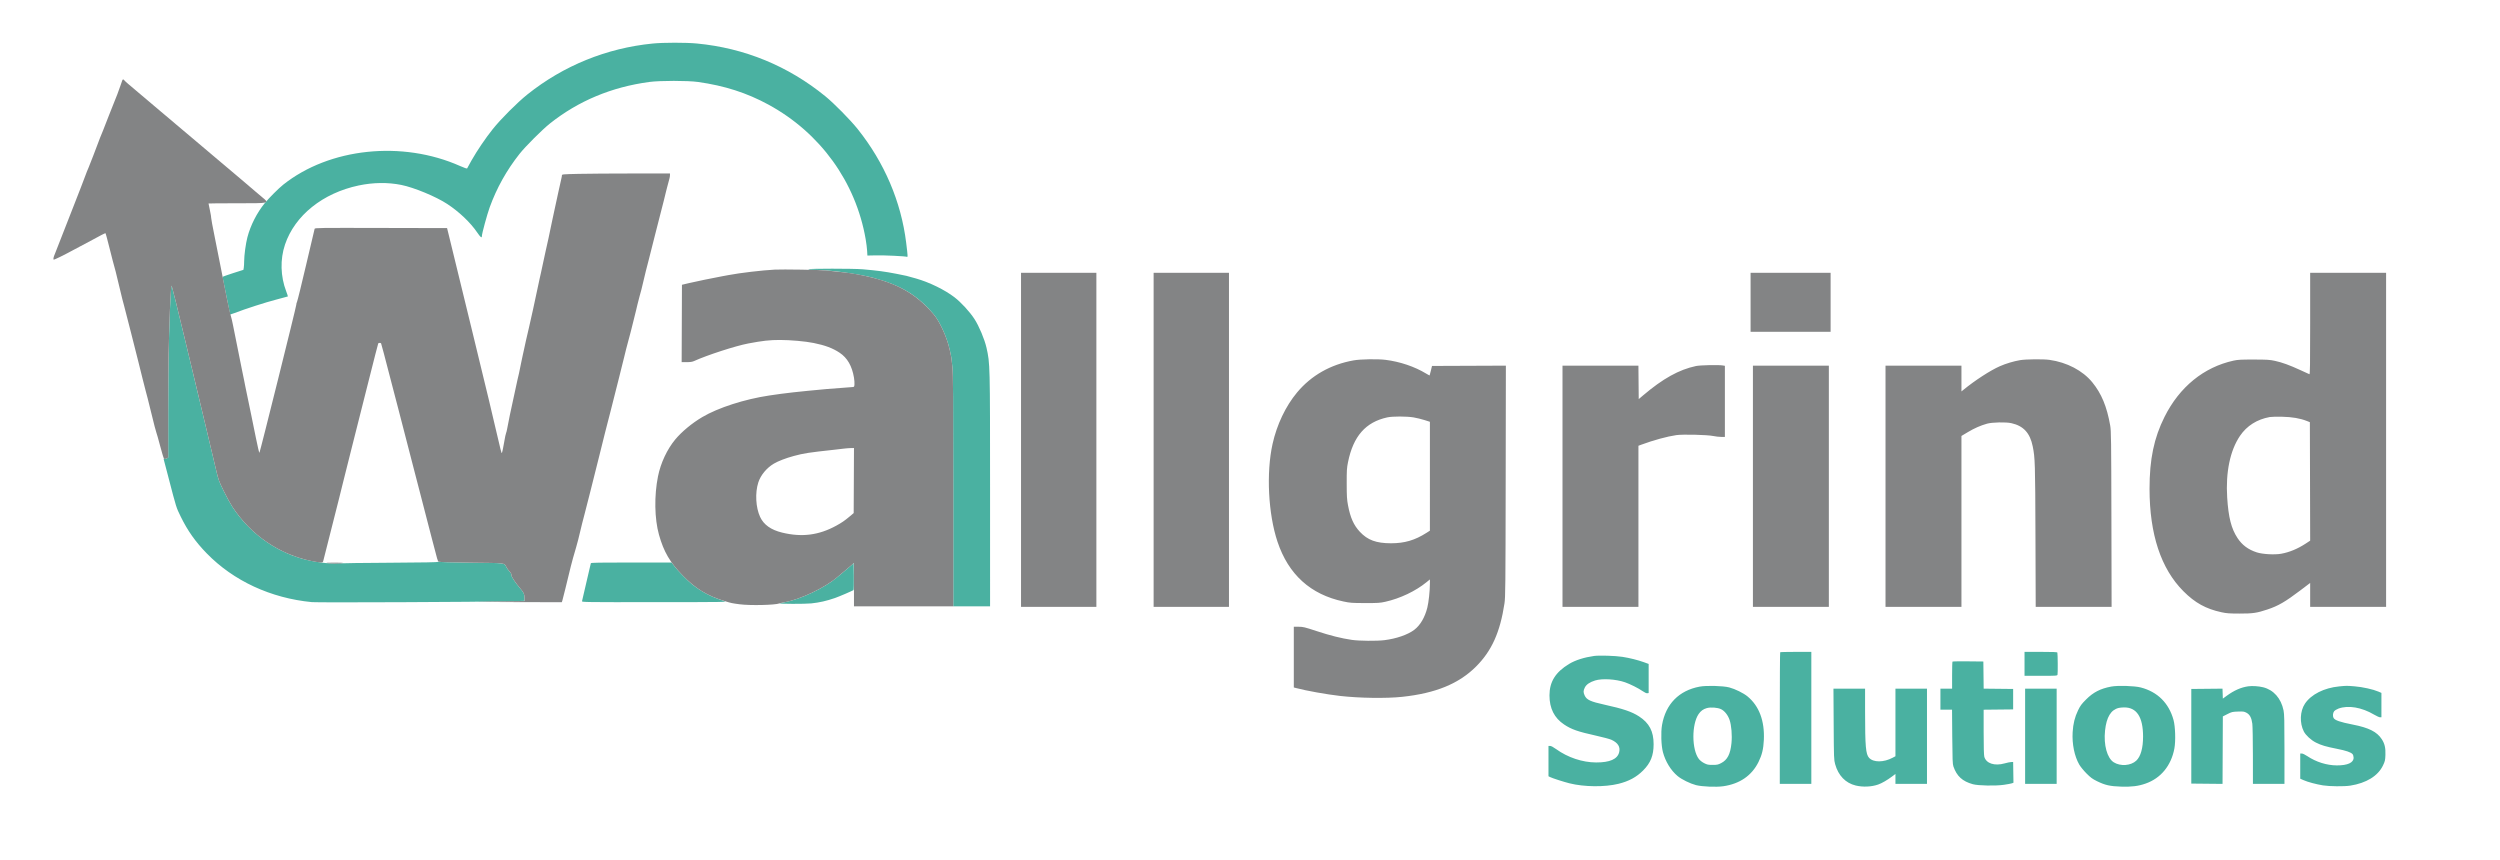
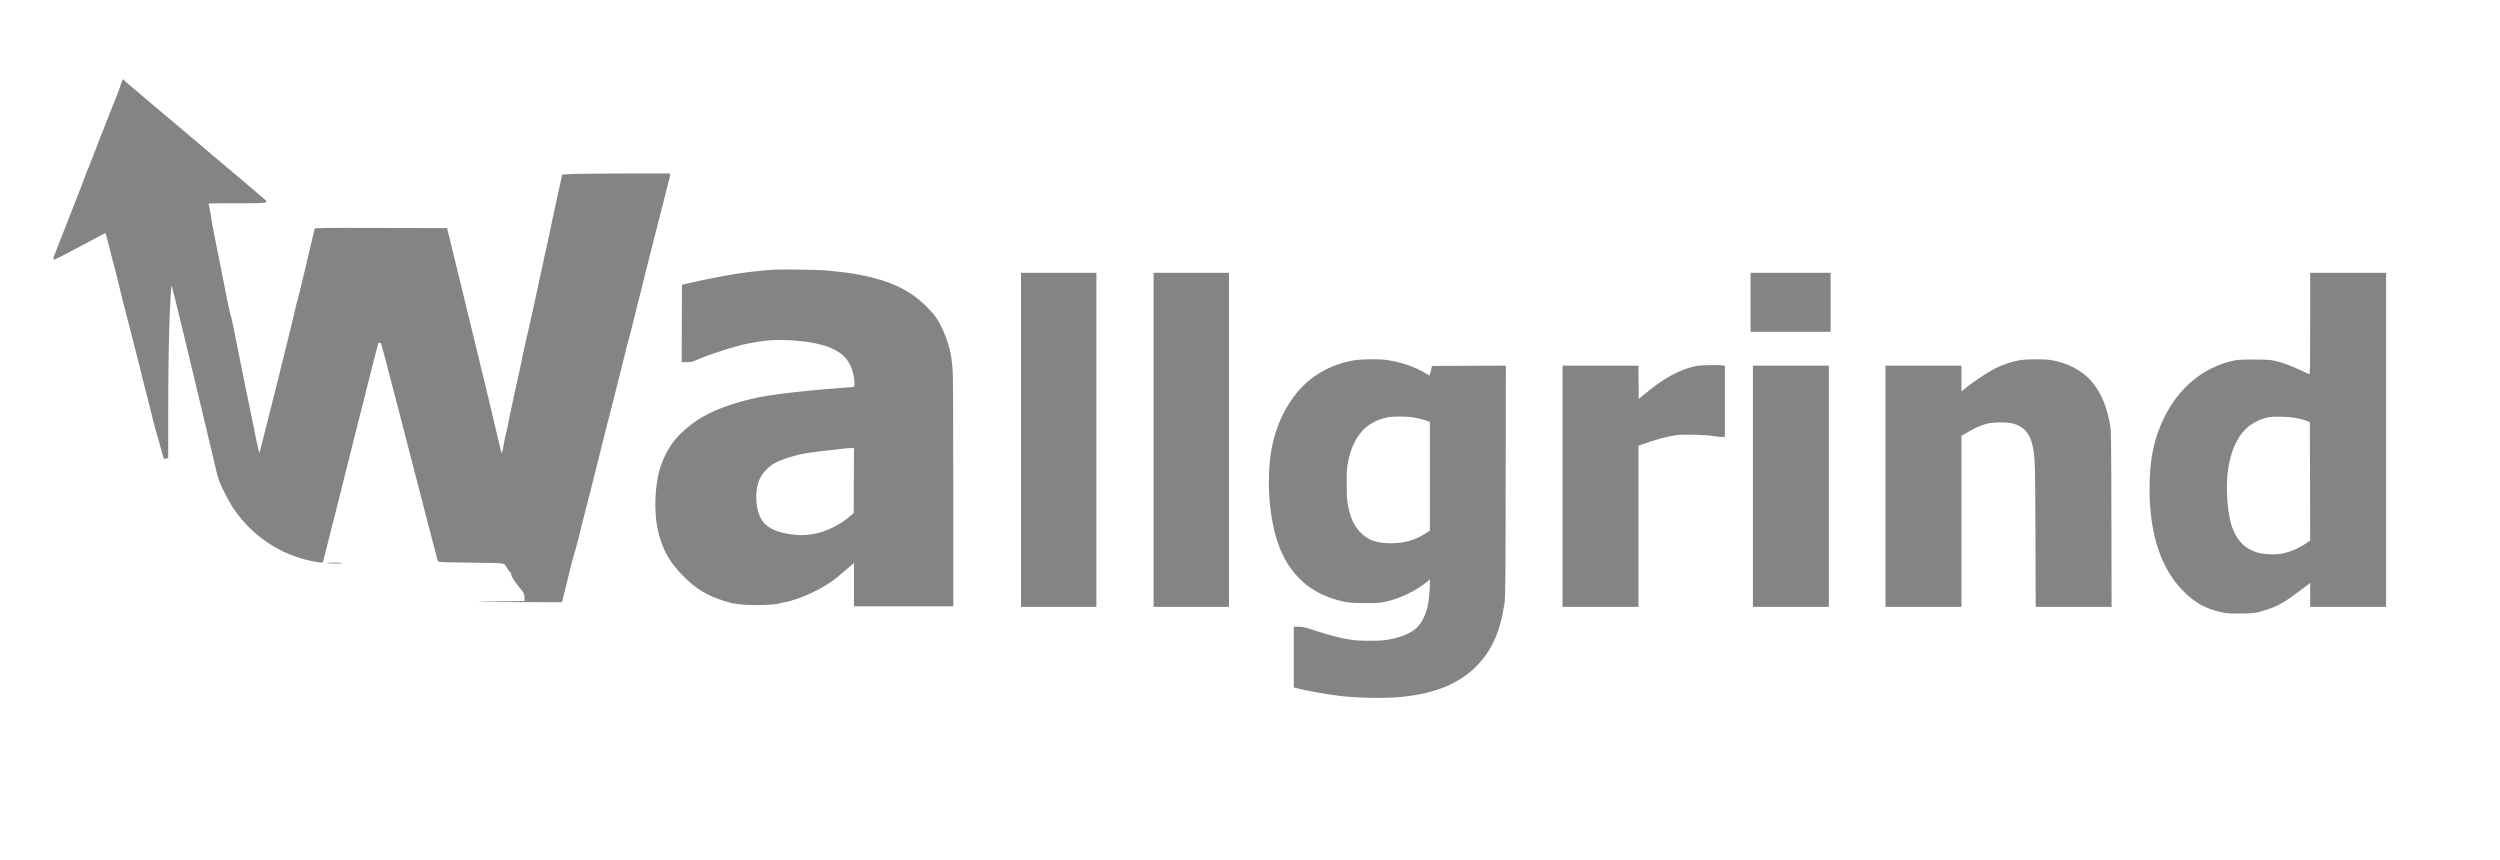
<svg xmlns="http://www.w3.org/2000/svg" width="4280" height="1472" viewBox="0 0 4280 1472">
-   <path d="M 1117.388 74.531 C 1038.574 82.350, 964.609 112.395, 903 161.617 C 885.678 175.457, 857.423 203.717, 843.628 221 C 831.068 236.735, 817.066 257.391, 807.134 274.831 C 803.272 281.614, 799.944 287.669, 799.737 288.288 C 799.504 288.987, 794.985 287.463, 787.812 284.266 C 688.685 240.099, 564.152 253.178, 485 316.069 C 477.078 322.364, 460.541 338.890, 453.377 347.672 C 439.821 364.290, 428.906 385.701, 423.554 406.178 C 420.715 417.041, 418.005 437.087, 417.989 447.342 C 417.983 451.279, 417.701 456.177, 417.362 458.226 L 416.746 461.952 398.873 467.650 C 389.043 470.784, 381 473.690, 381 474.107 C 381 474.525, 383.925 489.119, 387.500 506.538 C 391.075 523.958, 394 538.348, 394 538.518 C 394 538.687, 397.488 537.480, 401.750 535.836 C 420.183 528.725, 454.980 517.514, 472.977 512.887 C 483.689 510.133, 492.621 507.713, 492.826 507.508 C 493.030 507.303, 491.794 503.497, 490.079 499.050 C 480.140 473.275, 479.372 444.026, 487.967 418.598 C 504.783 368.850, 552.628 330.498, 614.054 317.529 C 638.845 312.295, 664.002 311.962, 686.859 316.567 C 708.932 321.014, 746.396 336.543, 765.803 349.289 C 786.059 362.593, 805.215 380.805, 816.817 397.788 C 822.832 406.594, 825 408.228, 825 403.958 C 825 399.949, 833.983 366.978, 838.360 354.921 C 850.416 321.713, 867.211 291.625, 889.391 263.504 C 899.382 250.837, 928.419 221.814, 941.487 211.433 C 990.176 172.756, 1046.860 149.061, 1111.619 140.314 C 1129.801 137.858, 1177.349 137.862, 1194.891 140.321 C 1240.428 146.703, 1278.471 158.925, 1315.515 179.070 C 1404.265 227.335, 1465.135 311.572, 1482.026 409.500 C 1483.165 416.100, 1484.293 425.100, 1484.534 429.500 L 1484.972 437.500 1499.736 437.189 C 1514.250 436.883, 1549.680 438.556, 1552.626 439.687 C 1554.296 440.328, 1554.205 438.578, 1551.366 415.500 C 1542.735 345.335, 1514.097 278.224, 1468.367 221 C 1455.726 205.181, 1427.955 177.005, 1413 164.825 C 1349.211 112.873, 1274.817 82.306, 1193.120 74.479 C 1174.356 72.682, 1135.762 72.708, 1117.388 74.531 M 1384 461 C 1384 461.598, 1387.916 461.999, 1393.750 461.999 C 1419.636 461.995, 1469.110 468.656, 1495 475.631 C 1542.573 488.448, 1570.675 505.443, 1598.555 538.258 C 1607.407 548.677, 1618.591 571.827, 1623.795 590.500 C 1625.495 596.601, 1626.394 600.564, 1628.673 612 C 1628.947 613.375, 1629.802 621.025, 1630.573 629 C 1631.722 640.879, 1631.978 679.160, 1631.988 840.750 L 1632 1038 1663.500 1038 L 1695 1038 1694.988 839.750 C 1694.974 622.738, 1694.967 622.446, 1688.931 595.500 C 1685.682 580.996, 1676.120 558.208, 1668.159 546 C 1660.038 533.545, 1645.386 517.615, 1634.050 508.915 C 1617.420 496.152, 1591.551 483.497, 1568.514 476.853 C 1552.107 472.122, 1551.513 471.980, 1534.500 468.704 C 1514.445 464.843, 1502.749 463.280, 1476.941 461.015 C 1461.613 459.669, 1384 459.657, 1384 461 M 292.638 497.525 C 289.538 544.996, 288.032 612.897, 288.014 706.006 L 288 783.512 285.023 784.829 C 283.386 785.554, 281.538 785.833, 280.916 785.448 C 280.172 784.988, 279.972 785.391, 280.332 786.625 C 280.632 787.656, 284.329 801.775, 288.547 818 C 302.022 869.833, 301.617 868.543, 309.426 884.500 C 321.281 908.726, 334.603 927.553, 353.910 947.369 C 399.816 994.484, 463.654 1024.075, 534 1030.847 C 544.267 1031.835, 824.024 1030.632, 870.750 1029.398 L 898 1028.679 898 1023.905 C 898 1017.528, 896.752 1014.596, 891.344 1008.266 C 882.380 997.773, 874.939 986.604, 875.458 984.420 C 875.799 982.988, 874.838 981.123, 872.378 978.436 C 870.411 976.289, 867.995 972.950, 867.008 971.016 C 863.148 963.454, 867.483 964.008, 806.636 963.306 C 772.837 962.915, 752 962.309, 752 961.715 C 752 961.172, 751.425 961.233, 750.675 961.855 C 749.746 962.626, 725.037 963.088, 667.925 963.404 C 623.141 963.651, 582.900 964.161, 578.500 964.537 C 564.371 965.745, 536.419 962.050, 516.807 956.384 C 468.582 942.450, 426.401 911.062, 398.031 868 C 394.588 862.775, 387.809 850.400, 382.966 840.500 C 374.700 823.605, 373.902 821.395, 369.953 804.500 C 366.257 788.686, 362.488 772.807, 355.119 742 C 354.001 737.325, 349.438 718.200, 344.980 699.500 C 336.264 662.938, 335.494 659.723, 322.060 603.750 C 320.377 596.737, 317.626 585.263, 315.946 578.250 C 305.082 532.894, 295.065 492.349, 294.034 489.564 C 293.573 488.316, 293.042 491.344, 292.638 497.525 M 1011.540 964.250 C 1011.322 964.938, 1010.235 969.550, 1009.126 974.500 C 1005.601 990.224, 996.952 1027.432, 996.398 1029.250 C 995.892 1030.911, 1002.246 1030.995, 1120.683 1030.900 C 1245.465 1030.800, 1245.498 1030.800, 1239.500 1028.870 C 1217.253 1021.714, 1201.207 1013.327, 1185 1000.381 C 1176.731 993.777, 1160.699 977.365, 1154.589 969.250 L 1149.883 963 1080.910 963 C 1026.610 963, 1011.853 963.266, 1011.540 964.250 M 1457.429 967.821 C 1455.190 969.844, 1450.067 974.200, 1446.045 977.500 C 1442.023 980.800, 1436.223 985.659, 1433.156 988.297 C 1412.477 1006.090, 1370.204 1026.217, 1343.500 1030.984 C 1339.650 1031.672, 1335.825 1032.519, 1335 1032.867 C 1332.253 1034.026, 1378.334 1034.153, 1389 1033.015 C 1403.088 1031.513, 1414.896 1028.824, 1429.500 1023.790 C 1436.590 1021.346, 1460.162 1011.200, 1461.269 1010.115 C 1461.692 1009.701, 1461.917 999.187, 1461.769 986.752 L 1461.500 964.142 1457.429 967.821 M 3047.667 1116.667 C 3047.300 1117.033, 3047 1167.883, 3047 1229.667 L 3047 1342 3074 1342 L 3101 1342 3101 1229 L 3101 1116 3074.667 1116 C 3060.183 1116, 3048.033 1116.300, 3047.667 1116.667 M 3466 1136.500 L 3466 1157 3493.933 1157 C 3520.644 1157, 3521.892 1156.916, 3522.477 1155.071 C 3523.137 1152.993, 3522.892 1119.319, 3522.203 1117.250 C 3521.883 1116.290, 3515.319 1116, 3493.893 1116 L 3466 1116 3466 1136.500 M 2729 1123.015 C 2712.172 1125.363, 2697.064 1130.183, 2686.375 1136.614 C 2663.085 1150.628, 2652.695 1167.251, 2652.694 1190.500 C 2652.694 1212.723, 2660.992 1229.200, 2677.809 1240.368 C 2690.458 1248.768, 2701.028 1252.460, 2732.500 1259.469 C 2744.050 1262.041, 2755.771 1265.171, 2758.546 1266.424 C 2769.844 1271.526, 2774.320 1278.665, 2772.012 1287.904 C 2769.076 1299.650, 2755.961 1305.434, 2732.500 1305.327 C 2709.028 1305.219, 2683.990 1296.843, 2664.008 1282.411 C 2659.260 1278.983, 2655.505 1277, 2653.758 1277 L 2651 1277 2651 1302.974 L 2651 1328.949 2653.750 1330.337 C 2657.656 1332.310, 2676.964 1338.528, 2686.947 1341.028 C 2712.119 1347.331, 2747.267 1347.694, 2770.799 1341.892 C 2788.644 1337.493, 2801.621 1330.468, 2813.020 1319.040 C 2825.897 1306.130, 2830.958 1293.482, 2830.985 1274.144 C 2831.017 1252.070, 2823.546 1237.810, 2806 1226.452 C 2793.609 1218.431, 2778.814 1213.407, 2747.105 1206.452 C 2722.811 1201.124, 2716.319 1198.114, 2712.905 1190.599 C 2710.485 1185.269, 2710.532 1182.597, 2713.144 1177.202 C 2715.709 1171.904, 2721.623 1167.817, 2730.855 1164.964 C 2742.981 1161.217, 2766.176 1162.616, 2782 1168.050 C 2790.652 1171.022, 2805.158 1178.311, 2812.160 1183.206 C 2815.767 1185.728, 2818.668 1187.043, 2820.160 1186.831 L 2822.500 1186.500 2822.500 1161.576 L 2822.500 1136.652 2814.504 1133.754 C 2804.065 1129.970, 2789.954 1126.445, 2777.500 1124.511 C 2765.329 1122.621, 2737.893 1121.775, 2729 1123.015 M 3342.683 1132.650 C 3342.307 1133.026, 3342 1143.608, 3342 1156.167 L 3342 1179 3332 1179 L 3322 1179 3322 1197 L 3322 1215 3331.945 1215 L 3341.890 1215 3342.255 1261.250 C 3342.564 1300.352, 3342.867 1308.211, 3344.217 1312.099 C 3350.031 1328.849, 3359.604 1337.612, 3377.500 1342.567 C 3386.749 1345.128, 3416.388 1345.688, 3430.792 1343.575 C 3437.002 1342.664, 3443.200 1341.494, 3444.565 1340.975 L 3447.046 1340.032 3446.773 1322.266 L 3446.500 1304.500 3443 1304.631 C 3441.075 1304.703, 3436.155 1305.716, 3432.068 1306.881 C 3414.776 1311.811, 3400.322 1307.104, 3397.116 1295.500 C 3396.399 1292.904, 3396.009 1278.082, 3396.006 1253.267 L 3396 1215.034 3421.250 1214.767 L 3446.500 1214.500 3446.500 1197 L 3446.500 1179.500 3421.268 1179.233 L 3396.037 1178.966 3395.768 1155.733 L 3395.500 1132.500 3369.433 1132.234 C 3355.096 1132.087, 3343.059 1132.275, 3342.683 1132.650 M 2909.698 1175.530 C 2874.331 1182.193, 2851.644 1205.349, 2845.404 1241.154 C 2843.212 1253.731, 2843.933 1276.134, 2846.895 1287.500 C 2851.099 1303.630, 2860.575 1319.078, 2872.141 1328.658 C 2879.105 1334.427, 2893.406 1341.473, 2903.500 1344.109 C 2913.720 1346.778, 2938.069 1347.796, 2950.143 1346.059 C 2978.476 1341.985, 2999.028 1327.850, 3010.571 1304.500 C 3016.530 1292.445, 3018.975 1282.350, 3019.703 1266.800 C 3021.228 1234.215, 3011.722 1208.794, 2991.859 1192.342 C 2984.915 1186.589, 2970.621 1179.539, 2960.500 1176.873 C 2949.875 1174.075, 2921.415 1173.322, 2909.698 1175.530 M 3614.342 1175.426 C 3595.810 1178.928, 3583.715 1185.142, 3571.353 1197.514 C 3563.601 1205.273, 3561.509 1208.104, 3557.637 1216.084 C 3552.025 1227.652, 3549.205 1239.052, 3548.359 1253.592 C 3547.183 1273.790, 3551.482 1294.770, 3559.710 1309 C 3561.777 1312.575, 3567.326 1319.374, 3572.040 1324.110 C 3579.158 1331.260, 3582.212 1333.508, 3590.055 1337.370 C 3603.949 1344.210, 3612.398 1346.116, 3631.500 1346.717 C 3649.410 1347.280, 3660.706 1345.863, 3673.253 1341.479 C 3699.321 1332.372, 3717.032 1310.807, 3722.535 1281.475 C 3724.913 1268.801, 3724.156 1243.794, 3721.053 1232.530 C 3713.090 1203.625, 3693.733 1184.431, 3665 1176.949 C 3654.213 1174.140, 3625.685 1173.282, 3614.342 1175.426 M 3849 1174.961 C 3836.728 1176.687, 3824.871 1181.906, 3812.169 1191.173 L 3805.500 1196.039 3805.211 1187.503 L 3804.922 1178.967 3778.211 1179.234 L 3751.500 1179.500 3751.500 1260.500 L 3751.500 1341.500 3778.242 1341.766 L 3804.984 1342.033 3805.242 1284.266 L 3805.500 1226.500 3813.334 1222.522 C 3820.684 1218.790, 3821.795 1218.523, 3831.334 1218.192 C 3840.531 1217.874, 3841.927 1218.069, 3845.975 1220.238 C 3851.678 1223.293, 3854.666 1228.901, 3855.970 1239 C 3856.502 1243.125, 3856.952 1267.987, 3856.969 1294.250 L 3857 1342 3884 1342 L 3911 1342 3911 1282.958 C 3911 1233.191, 3910.753 1222.705, 3909.427 1216.208 C 3905.205 1195.518, 3892.370 1181.001, 3874.395 1176.584 C 3866.671 1174.687, 3855.862 1173.996, 3849 1174.961 M 4004.749 1175.114 C 3978.866 1177.610, 3956.558 1188.873, 3946.035 1204.760 C 3937.518 1217.619, 3936.708 1237.706, 3944.120 1252.235 C 3947.467 1258.796, 3956.578 1267.170, 3964.873 1271.309 C 3974.179 1275.953, 3981.607 1278.156, 4000.827 1281.969 C 4016.668 1285.112, 4024.620 1287.818, 4027.556 1291.062 C 4028.521 1292.129, 4029.301 1294.720, 4029.363 1297.064 C 4029.589 1305.674, 4019.185 1310.471, 4000.500 1310.372 C 3983.380 1310.281, 3964.990 1304.488, 3950.093 1294.493 C 3946.279 1291.934, 3942.235 1290, 3940.698 1290 L 3938 1290 3938 1311.555 L 3938 1333.110 3943.683 1335.623 C 3951.007 1338.862, 3964.981 1342.623, 3976.948 1344.576 C 3988.014 1346.382, 4013.255 1346.625, 4023.502 1345.025 C 4051.202 1340.699, 4071.156 1328.402, 4079.719 1310.381 C 4083.131 1303.200, 4083.498 1301.601, 4083.841 1292.380 C 4084.287 1280.379, 4082.586 1273.127, 4077.507 1265.378 C 4069.258 1252.794, 4055.466 1245.859, 4028 1240.488 C 4006.095 1236.204, 3997.207 1233.124, 3995.033 1229.062 C 3993.359 1225.934, 3993.834 1220.481, 3996.023 1217.698 C 3997.135 1216.284, 4000.466 1214.221, 4003.425 1213.114 C 4019.901 1206.949, 4043.194 1210.872, 4064.335 1223.371 C 4068.642 1225.917, 4073.253 1228, 4074.583 1228 L 4077 1228 4077 1207.123 L 4077 1186.246 4071.770 1183.996 C 4062.770 1180.125, 4044.672 1176.108, 4031.354 1175.027 C 4017.474 1173.900, 4017.339 1173.900, 4004.749 1175.114 M 3139.237 1239.750 C 3139.587 1298.487, 3139.671 1300.759, 3141.775 1308.314 C 3147.192 1327.769, 3159.576 1340.600, 3177 1344.810 C 3189.289 1347.780, 3204.012 1347.122, 3215.481 1343.091 C 3221.776 1340.879, 3230.922 1335.585, 3239.250 1329.333 L 3245 1325.017 3245 1333.508 L 3245 1342 3272 1342 L 3299 1342 3299 1260.500 L 3299 1179 3272 1179 L 3245 1179 3245 1236.841 L 3245 1294.682 3240.250 1297.219 C 3224.820 1305.460, 3207.189 1305.504, 3199.788 1297.320 C 3194.201 1291.142, 3193.053 1277.888, 3193.021 1219.250 L 3193 1179 3165.937 1179 L 3138.874 1179 3139.237 1239.750 M 3467 1260.500 L 3467 1342 3494 1342 L 3521 1342 3521 1260.500 L 3521 1179 3494 1179 L 3467 1179 3467 1260.500 M 2921.939 1212.300 C 2916.006 1213.984, 2911.704 1217.116, 2908.069 1222.399 C 2895.957 1240.004, 2896.138 1283.226, 2908.392 1299.291 C 2910.345 1301.852, 2913.873 1304.649, 2917.472 1306.490 C 2922.675 1309.150, 2924.362 1309.500, 2932 1309.500 C 2939.638 1309.500, 2941.325 1309.150, 2946.528 1306.490 C 2957.301 1300.980, 2962.388 1291.170, 2964.278 1272.258 C 2965.623 1258.805, 2964.240 1241.823, 2961.040 1232.500 C 2958.222 1224.291, 2952.638 1217.200, 2946.639 1214.215 C 2940.707 1211.262, 2928.837 1210.343, 2921.939 1212.300 M 3627.332 1211.959 C 3613.863 1215.167, 3606.266 1227.705, 3603.837 1250.735 C 3601.240 1275.358, 3607.390 1297.852, 3618.676 1305.010 C 3630.149 1312.286, 3648.077 1310.981, 3657.344 1302.196 C 3664.882 1295.052, 3668.930 1280.656, 3668.930 1261 C 3668.930 1227.427, 3657.915 1210.701, 3636.068 1211.102 C 3633.006 1211.159, 3629.074 1211.544, 3627.332 1211.959" stroke="none" fill="#4ab1a1" fill-rule="evenodd" />
  <path d="M 209.469 137.250 C 209.212 137.938, 207.923 141.650, 206.606 145.500 C 203.035 155.933, 198.452 168.108, 196.220 173.088 C 195.132 175.515, 190.764 186.500, 186.514 197.500 C 177.671 220.382, 173.439 231.052, 171.292 235.872 C 170.466 237.726, 169.447 240.426, 169.028 241.872 C 168.609 243.317, 164.573 253.950, 160.059 265.500 C 151.122 288.369, 150.950 288.799, 148.602 294.151 C 147.721 296.159, 147 298.083, 147 298.425 C 147 298.768, 143.174 308.825, 138.498 320.774 C 133.822 332.723, 128.608 346.100, 126.912 350.500 C 125.215 354.900, 121.337 364.800, 118.294 372.500 C 115.251 380.200, 111.731 389.200, 110.473 392.500 C 104.066 409.300, 95.593 430.956, 94.040 434.500 C 91.589 440.094, 90.824 443.773, 91.965 444.478 C 92.794 444.991, 109.897 436.578, 127.500 426.999 C 132.588 424.230, 142.333 419.041, 158.500 410.491 C 163.450 407.873, 170.345 404.174, 173.822 402.271 C 177.300 400.369, 180.404 399.071, 180.721 399.387 C 181.038 399.704, 183.688 409.534, 186.612 421.232 C 189.535 432.929, 192.362 444.075, 192.894 446 C 193.426 447.925, 194.588 452.200, 195.478 455.500 C 196.368 458.800, 197.524 463.075, 198.049 465 C 198.771 467.651, 206.804 500.921, 209.397 512 C 209.590 512.825, 210.971 518, 212.466 523.500 C 213.961 529, 219.162 549.250, 224.022 568.500 C 228.883 587.750, 234.632 610.475, 236.799 619 C 238.965 627.525, 242.146 640.350, 243.868 647.500 C 245.590 654.650, 248.118 664.550, 249.485 669.500 C 251.771 677.776, 253.451 684.371, 257.383 700.500 C 263.806 726.851, 267.126 739.721, 267.830 741 C 268.284 741.825, 271.053 751.623, 273.984 762.773 C 276.915 773.922, 279.848 783.778, 280.504 784.674 C 281.557 786.115, 282.059 786.142, 284.847 784.907 L 288 783.512 288.014 706.006 C 288.029 629.658, 289.008 571.203, 290.981 529 C 292.522 496.041, 293.199 487.305, 294.034 489.564 C 295.067 492.356, 305.063 532.815, 316.006 578.500 C 317.719 585.650, 320.470 597.125, 322.120 604 C 329.760 635.831, 331.187 641.781, 333.937 653.250 C 335.553 659.987, 340.522 680.800, 344.980 699.500 C 349.438 718.200, 354.001 737.325, 355.119 742 C 362.488 772.807, 366.257 788.686, 369.953 804.500 C 373.902 821.395, 374.700 823.605, 382.966 840.500 C 387.809 850.400, 394.588 862.775, 398.031 868 C 429.815 916.244, 478.191 949.257, 533.626 960.533 C 540.295 961.890, 547.346 963, 549.295 963 C 552.643 963, 552.892 962.766, 553.819 958.750 C 554.681 955.017, 566.596 907.940, 580.459 853.500 C 582.980 843.600, 586.103 831, 587.399 825.500 C 588.694 820, 595.470 793, 602.456 765.500 C 609.442 738, 622.315 687.007, 631.062 652.182 C 639.809 617.357, 647.225 588.444, 647.542 587.932 C 648.261 586.768, 651.701 586.707, 652.405 587.846 C 652.692 588.311, 654.773 595.848, 657.030 604.596 C 659.287 613.343, 662.262 624.775, 663.641 630 C 666.373 640.346, 669.867 653.765, 675.488 675.500 C 677.479 683.200, 680.246 693.775, 681.636 699 C 683.026 704.225, 686.172 716.375, 688.626 726 C 693.848 746.483, 701.094 774.524, 704.646 788 C 706.024 793.225, 709.171 805.375, 711.639 815 C 714.108 824.625, 717.263 836.775, 718.650 842 C 720.037 847.225, 723.123 859.150, 725.507 868.500 C 727.891 877.850, 730.973 889.775, 732.357 895 C 733.740 900.225, 736.891 912.375, 739.359 922 C 748.964 959.470, 749.790 962.248, 751.081 961.450 C 751.586 961.138, 752 961.285, 752 961.778 C 752 962.288, 775.553 962.947, 806.636 963.306 C 867.483 964.008, 863.148 963.454, 867.008 971.016 C 867.995 972.950, 870.411 976.289, 872.378 978.436 C 874.838 981.123, 875.799 982.988, 875.458 984.420 C 874.939 986.604, 882.380 997.773, 891.344 1008.266 C 896.781 1014.630, 898 1017.523, 898 1024.065 L 898 1029 883.250 1029.143 C 875.138 1029.222, 852.975 1029.585, 834 1029.950 C 806.046 1030.489, 814.902 1030.651, 880.672 1030.807 L 961.845 1031 962.853 1027.750 C 963.727 1024.930, 970.668 996.851, 977.128 970 C 978.253 965.325, 979.980 958.800, 980.967 955.500 C 984.435 943.903, 988.798 928.454, 989.864 924 C 995.864 898.920, 998.528 888.216, 1000.564 881 C 1001.883 876.325, 1006.311 859, 1010.404 842.500 C 1014.498 826, 1021.496 798.100, 1025.955 780.500 C 1030.415 762.900, 1034.723 745.575, 1035.529 742 C 1036.335 738.425, 1038.118 731.450, 1039.492 726.500 C 1040.865 721.550, 1043.360 711.875, 1045.035 705 C 1049.279 687.585, 1052.418 675.181, 1055.537 663.500 C 1057.005 658, 1058.825 650.800, 1059.581 647.500 C 1060.337 644.200, 1061.901 637.900, 1063.057 633.500 C 1065.489 624.242, 1066.315 620.931, 1068.422 612 C 1070.617 602.698, 1073.416 591.734, 1075.954 582.500 C 1077.163 578.100, 1078.605 572.700, 1079.159 570.500 C 1079.712 568.300, 1080.574 564.925, 1081.074 563 C 1081.574 561.075, 1082.922 555.675, 1084.069 551 C 1086.174 542.422, 1087.075 538.800, 1088.919 531.500 C 1089.475 529.300, 1090.591 524.575, 1091.399 521 C 1092.207 517.425, 1093.833 511.125, 1095.012 507 C 1097.646 497.783, 1098.264 495.359, 1101.512 481.500 C 1105.013 466.560, 1106.202 461.782, 1110.473 445.500 C 1112.494 437.800, 1117.500 418, 1121.599 401.500 C 1125.698 385, 1130.127 367.675, 1131.442 363 C 1132.756 358.325, 1135.004 349.550, 1136.437 343.500 C 1137.870 337.450, 1139.520 330.700, 1140.104 328.500 C 1140.687 326.300, 1141.578 322.813, 1142.083 320.750 C 1143.481 315.036, 1145.136 308.820, 1146.117 305.601 C 1146.602 304.006, 1147 301.419, 1147 299.851 L 1147 297 1083.163 297 C 1048.052 297, 1006.427 297.297, 990.663 297.661 C 963.021 298.298, 962 298.392, 962 300.295 C 962 301.380, 961.561 303.895, 961.023 305.884 C 960.486 307.873, 958.220 318.050, 955.988 328.500 C 953.756 338.950, 951.070 351.325, 950.020 356 C 948.970 360.675, 947.130 369.225, 945.933 375 C 944.735 380.775, 943.360 387.300, 942.875 389.500 C 942.391 391.700, 941.547 395.750, 941 398.500 C 940.453 401.250, 939.610 405.300, 939.127 407.500 C 937.309 415.789, 934.888 426.641, 933.997 430.500 C 933.489 432.700, 931.690 441.025, 930 449 C 928.310 456.975, 926.493 465.413, 925.963 467.750 C 925.434 470.087, 924.565 473.913, 924.034 476.250 C 922.398 483.454, 915.246 516.820, 912.514 530 C 911.089 536.875, 907.958 550.825, 905.556 561 C 901.322 578.937, 899.019 589.131, 896.859 599.500 C 896.287 602.250, 895.440 606.075, 894.978 608 C 894.516 609.925, 893.420 615.100, 892.543 619.500 C 889.041 637.064, 887.597 643.755, 885.929 650.157 C 884.908 654.071, 882.564 664.905, 878.388 685 C 875.767 697.610, 874.566 703.179, 872.885 710.500 C 872.060 714.095, 870.640 721.313, 868.015 735.247 C 867.524 737.858, 866.864 740.411, 866.549 740.920 C 865.945 741.898, 864.405 749.164, 863.036 757.500 C 861.661 765.874, 859.840 774.447, 859.226 775.443 C 858.527 776.575, 857.789 773.664, 846.572 725.500 C 838.685 691.633, 836.278 681.564, 826.585 641.880 C 824.083 631.639, 816.180 599.014, 809.022 569.380 C 797.293 520.823, 776.969 437.449, 768.586 403.500 L 765.376 390.500 652.257 390.246 C 545.154 390.005, 539.110 390.085, 538.629 391.746 C 538.349 392.711, 531.802 420.500, 524.080 453.500 C 516.358 486.500, 509.384 514.850, 508.581 516.500 C 507.778 518.150, 507.147 520.625, 507.179 522 C 507.247 524.895, 445.176 774.122, 444.105 775.254 C 443.712 775.669, 441.022 764.194, 438.125 749.754 C 435.229 735.314, 431.536 717.200, 429.918 709.500 C 426.152 691.570, 420.990 666.654, 419.974 661.500 C 419.540 659.300, 418.701 655.025, 418.109 652 C 417.517 648.975, 415.719 640.200, 414.115 632.500 C 409.776 611.686, 401.436 570.108, 398.969 557 C 397.779 550.675, 395.968 543.025, 394.945 540 C 393.228 534.926, 386.262 501.205, 377.591 456 C 375.639 445.825, 371.127 423.138, 367.564 405.585 C 364.001 388.032, 361.284 373.349, 361.526 372.958 C 361.768 372.566, 360.849 366.969, 359.483 360.519 C 358.117 354.070, 357 348.614, 357 348.396 C 357 348.178, 378.735 348, 405.300 348 C 462.590 348, 461.569 348.232, 449.278 338 C 445.645 334.975, 440.572 330.700, 438.006 328.500 C 435.440 326.300, 430.901 322.423, 427.920 319.885 C 424.939 317.346, 417.548 311.046, 411.497 305.885 C 405.445 300.723, 398.840 295.150, 396.820 293.500 C 394.800 291.850, 386.529 284.875, 378.439 278 C 370.349 271.125, 361.829 263.925, 359.504 262 C 357.180 260.075, 351.328 255.125, 346.500 251 C 341.672 246.875, 335.819 241.925, 333.494 240 C 321.652 230.194, 304.979 216.143, 300.927 212.552 C 298.412 210.323, 292.819 205.575, 288.498 202 C 284.177 198.425, 278.551 193.700, 275.996 191.500 C 273.441 189.300, 267.593 184.350, 263 180.500 C 258.407 176.650, 252.559 171.700, 250.004 169.500 C 247.449 167.300, 241.851 162.575, 237.565 159 C 220.879 145.083, 213.468 138.627, 212.700 137.340 C 211.695 135.656, 210.083 135.611, 209.469 137.250 M 1326.500 461.584 C 1305.457 462.626, 1266.681 467.211, 1247 470.986 C 1244.525 471.460, 1239.800 472.334, 1236.500 472.927 C 1223.032 475.347, 1189.765 482.210, 1179 484.789 L 1167.500 487.545 1167.243 553.772 L 1166.986 620 1175.548 620 C 1181.844 620, 1185.220 619.495, 1188.305 618.090 C 1210.587 607.947, 1259.278 592.158, 1281 588.032 C 1305.569 583.365, 1317.694 582.016, 1335 582.020 C 1353.319 582.025, 1378.598 584.277, 1393 587.187 C 1412.645 591.156, 1425.738 596.075, 1437.424 603.877 C 1450.697 612.739, 1458.639 626.510, 1462.006 646.500 C 1462.654 650.350, 1463.031 655.525, 1462.842 658 C 1462.501 662.484, 1462.486 662.501, 1458.500 662.717 C 1451.102 663.120, 1425.591 665.075, 1415 666.052 C 1363.924 670.763, 1345.241 672.867, 1317 677.091 C 1274.731 683.413, 1229.595 697.956, 1202.324 714.039 C 1184.747 724.405, 1167.009 739.109, 1155.928 752.500 C 1142.032 769.292, 1131.057 792.771, 1126.495 815.463 C 1119.834 848.603, 1120.498 888.161, 1128.176 915.500 C 1136.386 944.733, 1146.854 962.680, 1168.917 985.345 C 1190.946 1007.976, 1210.729 1019.970, 1241.500 1029.352 C 1252.062 1032.572, 1253.216 1032.814, 1266.233 1034.531 C 1284.201 1036.901, 1327.013 1035.948, 1334.500 1033.011 C 1335.600 1032.579, 1339.650 1031.666, 1343.500 1030.981 C 1370.166 1026.235, 1412.473 1006.093, 1433.156 988.297 C 1436.223 985.659, 1442.019 980.800, 1446.037 977.500 C 1450.055 974.200, 1455.291 969.755, 1457.671 967.623 L 1462 963.745 1462 1000.873 L 1462 1038 1547 1038 L 1632 1038 1631.988 840.750 C 1631.978 679.160, 1631.722 640.879, 1630.573 629 C 1629.802 621.025, 1628.947 613.375, 1628.673 612 C 1626.394 600.564, 1625.495 596.601, 1623.795 590.500 C 1618.591 571.827, 1607.407 548.677, 1598.555 538.258 C 1566.458 500.480, 1531.375 481.878, 1470 470.096 C 1455.970 467.403, 1447.682 466.348, 1414 462.968 C 1403.594 461.924, 1339.965 460.917, 1326.500 461.584 M 1748 753 L 1748 1039 1812.500 1039 L 1877 1039 1877 753 L 1877 467 1812.500 467 L 1748 467 1748 753 M 1975 753 L 1975 1039 2039.500 1039 L 2104 1039 2104 753 L 2104 467 2039.500 467 L 1975 467 1975 753 M 2997 517.500 L 2997 568 3065.500 568 L 3134 568 3134 517.500 L 3134 467 3065.500 467 L 2997 467 2997 517.500 M 3955 554.107 C 3955 623.407, 3954.744 641.106, 3953.750 640.687 C 3953.063 640.398, 3946.200 637.265, 3938.500 633.726 C 3919.591 625.034, 3907.125 620.497, 3894.809 617.825 C 3885.659 615.839, 3881.578 615.583, 3858.500 615.544 C 3836.724 615.507, 3831.119 615.803, 3824 617.364 C 3772.902 628.570, 3731.404 662.333, 3705.707 713.607 C 3687.605 749.725, 3679.984 786.265, 3680.010 836.804 C 3680.051 914.621, 3699.519 973.536, 3737.938 1012.108 C 3757.858 1032.109, 3776.467 1042.385, 3803.266 1048.183 C 3811.914 1050.054, 3816.676 1050.403, 3834 1050.432 C 3856.842 1050.471, 3863.683 1049.476, 3881.651 1043.498 C 3900.406 1037.260, 3912.318 1030.348, 3938.503 1010.513 L 3955 998.016 3955 1018.508 L 3955 1039 4020 1039 L 4085 1039 4085 753 L 4085 467 4020 467 L 3955 467 3955 554.107 M 2317.500 616.942 C 2277.993 623.968, 2244.911 642.728, 2220.581 671.904 C 2201.006 695.378, 2185.981 726.928, 2178.628 760 C 2167.633 809.452, 2171.177 879.894, 2187.050 927.399 C 2205.794 983.497, 2243.595 1017.773, 2299.898 1029.723 C 2311.544 1032.195, 2314.359 1032.402, 2337 1032.449 C 2359.108 1032.495, 2362.514 1032.273, 2371.881 1030.176 C 2397.145 1024.519, 2423.470 1011.983, 2442.250 996.667 L 2448 991.977 2448 998.934 C 2448 1011.425, 2445.861 1031.290, 2443.525 1040.501 C 2439.298 1057.163, 2431.399 1070.538, 2421.232 1078.247 C 2410.142 1086.655, 2390.521 1093.444, 2370 1095.973 C 2356.935 1097.583, 2326.908 1097.316, 2314.348 1095.477 C 2296.313 1092.837, 2277.678 1088.180, 2254.004 1080.397 C 2233.380 1073.616, 2230.820 1073, 2223.254 1073 L 2215 1073 2215 1124.961 L 2215 1176.923 2218.750 1177.922 C 2235.883 1182.488, 2271.245 1188.832, 2294 1191.422 C 2327.424 1195.226, 2373.160 1195.897, 2400.500 1192.984 C 2457.843 1186.876, 2497.531 1170.594, 2527.062 1141.062 C 2553.829 1114.296, 2568.196 1082.350, 2575.661 1033 C 2577.260 1022.429, 2577.427 1005.524, 2577.731 823.743 L 2578.061 625.985 2514.830 626.243 L 2451.599 626.500 2449.657 634.500 C 2448.589 638.900, 2447.622 642.620, 2447.507 642.767 C 2447.393 642.914, 2444.644 641.427, 2441.400 639.463 C 2421.809 627.604, 2396.644 619.112, 2372.026 616.053 C 2358.602 614.385, 2329.181 614.865, 2317.500 616.942 M 3458.500 616.555 C 3447.392 618.432, 3434.088 622.415, 3423.776 626.951 C 3407.465 634.126, 3381.293 651.093, 3361.250 667.487 L 3358 670.145 3358 648.072 L 3358 626 3293 626 L 3228 626 3228 832.500 L 3228 1039 3293 1039 L 3358 1039 3358 892.671 L 3358 746.342 3369.106 739.703 C 3380.129 733.113, 3390.713 728.462, 3401.752 725.356 C 3410.595 722.869, 3434.018 722.358, 3443.415 724.449 C 3464.168 729.066, 3475.367 741.224, 3480.023 764.195 C 3484.023 783.925, 3484.288 792.597, 3484.712 917.750 L 3485.122 1039 3550.092 1039 L 3615.062 1039 3614.734 888.750 C 3614.434 751.704, 3614.253 737.627, 3612.675 728.571 C 3607.022 696.143, 3597.765 673.793, 3581.988 654.485 C 3565.577 634.401, 3538.517 620.238, 3508.608 616.078 C 3498.074 614.613, 3468.318 614.896, 3458.500 616.555 M 2903.500 626.647 C 2874.501 632.796, 2846.950 648.094, 2813.023 676.884 L 2805.500 683.268 2805.235 654.634 L 2804.969 626 2739.985 626 L 2675 626 2675 832.500 L 2675 1039 2740 1039 L 2805 1039 2805 901.072 L 2805 763.144 2810.250 761.193 C 2830.604 753.630, 2854.599 747.080, 2869.858 744.921 C 2881.209 743.315, 2922.747 744.316, 2933 746.442 C 2937.125 747.298, 2943.313 747.998, 2946.750 747.999 L 2953 748 2953 687.131 L 2953 626.262 2949.250 625.642 C 2941.904 624.428, 2910.738 625.113, 2903.500 626.647 M 3001 832.500 L 3001 1039 3066 1039 L 3131 1039 3131 832.500 L 3131 626 3066 626 L 3001 626 3001 832.500 M 2375.113 714.545 C 2337.990 722.598, 2316.783 746.756, 2307.788 791.237 C 2305.761 801.262, 2305.516 805.303, 2305.560 828 C 2305.603 849.807, 2305.924 855.166, 2307.777 865 C 2311.791 886.301, 2317.545 899.164, 2328.114 910.462 C 2341.397 924.662, 2356.072 930.057, 2381.481 930.083 C 2404.637 930.107, 2422.397 924.872, 2442.241 912.174 L 2447.983 908.500 2447.991 815.297 L 2448 722.094 2438.750 719.149 C 2433.662 717.529, 2425.258 715.483, 2420.074 714.602 C 2408.405 712.619, 2384.133 712.588, 2375.113 714.545 M 3885.831 713.962 C 3864.030 717.927, 3846.569 728.964, 3834.892 746.160 C 3817.945 771.115, 3810.199 808.370, 3812.938 851.754 C 3815.086 885.788, 3820.027 905.166, 3830.643 921.191 C 3838.588 933.185, 3848.913 940.866, 3863.500 945.634 C 3873.394 948.869, 3893.970 950.035, 3905.390 948.009 C 3919.297 945.541, 3933.658 939.597, 3947.255 930.679 L 3955.009 925.593 3954.755 824.179 L 3954.500 722.765 3949.500 720.787 C 3937.858 716.180, 3924.254 713.837, 3907 713.467 C 3897.925 713.272, 3888.399 713.495, 3885.831 713.962 M 1444.500 768.057 C 1441.200 768.498, 1433.775 769.370, 1428 769.993 C 1384.697 774.670, 1376.409 775.947, 1359 780.625 C 1345.696 784.199, 1332.104 789.428, 1324.776 793.790 C 1312.404 801.155, 1302.236 813.482, 1298.206 826 C 1292.482 843.780, 1293.804 868.826, 1301.320 885 C 1307.533 898.370, 1319.891 907.162, 1339 911.808 C 1372.877 920.045, 1401.748 916.353, 1431.687 899.954 C 1441.126 894.784, 1446.027 891.419, 1454.500 884.292 L 1461.500 878.404 1461.758 822.702 L 1462.017 767 1456.258 767.127 C 1453.091 767.198, 1447.800 767.616, 1444.500 768.057 M 560 964.051 C 565.771 965.078, 583.740 965.044, 587 964 C 588.454 963.534, 582.388 963.210, 572.500 963.225 C 560.836 963.242, 556.912 963.502, 560 964.051" stroke="none" fill="#838485" fill-rule="evenodd" />
</svg>